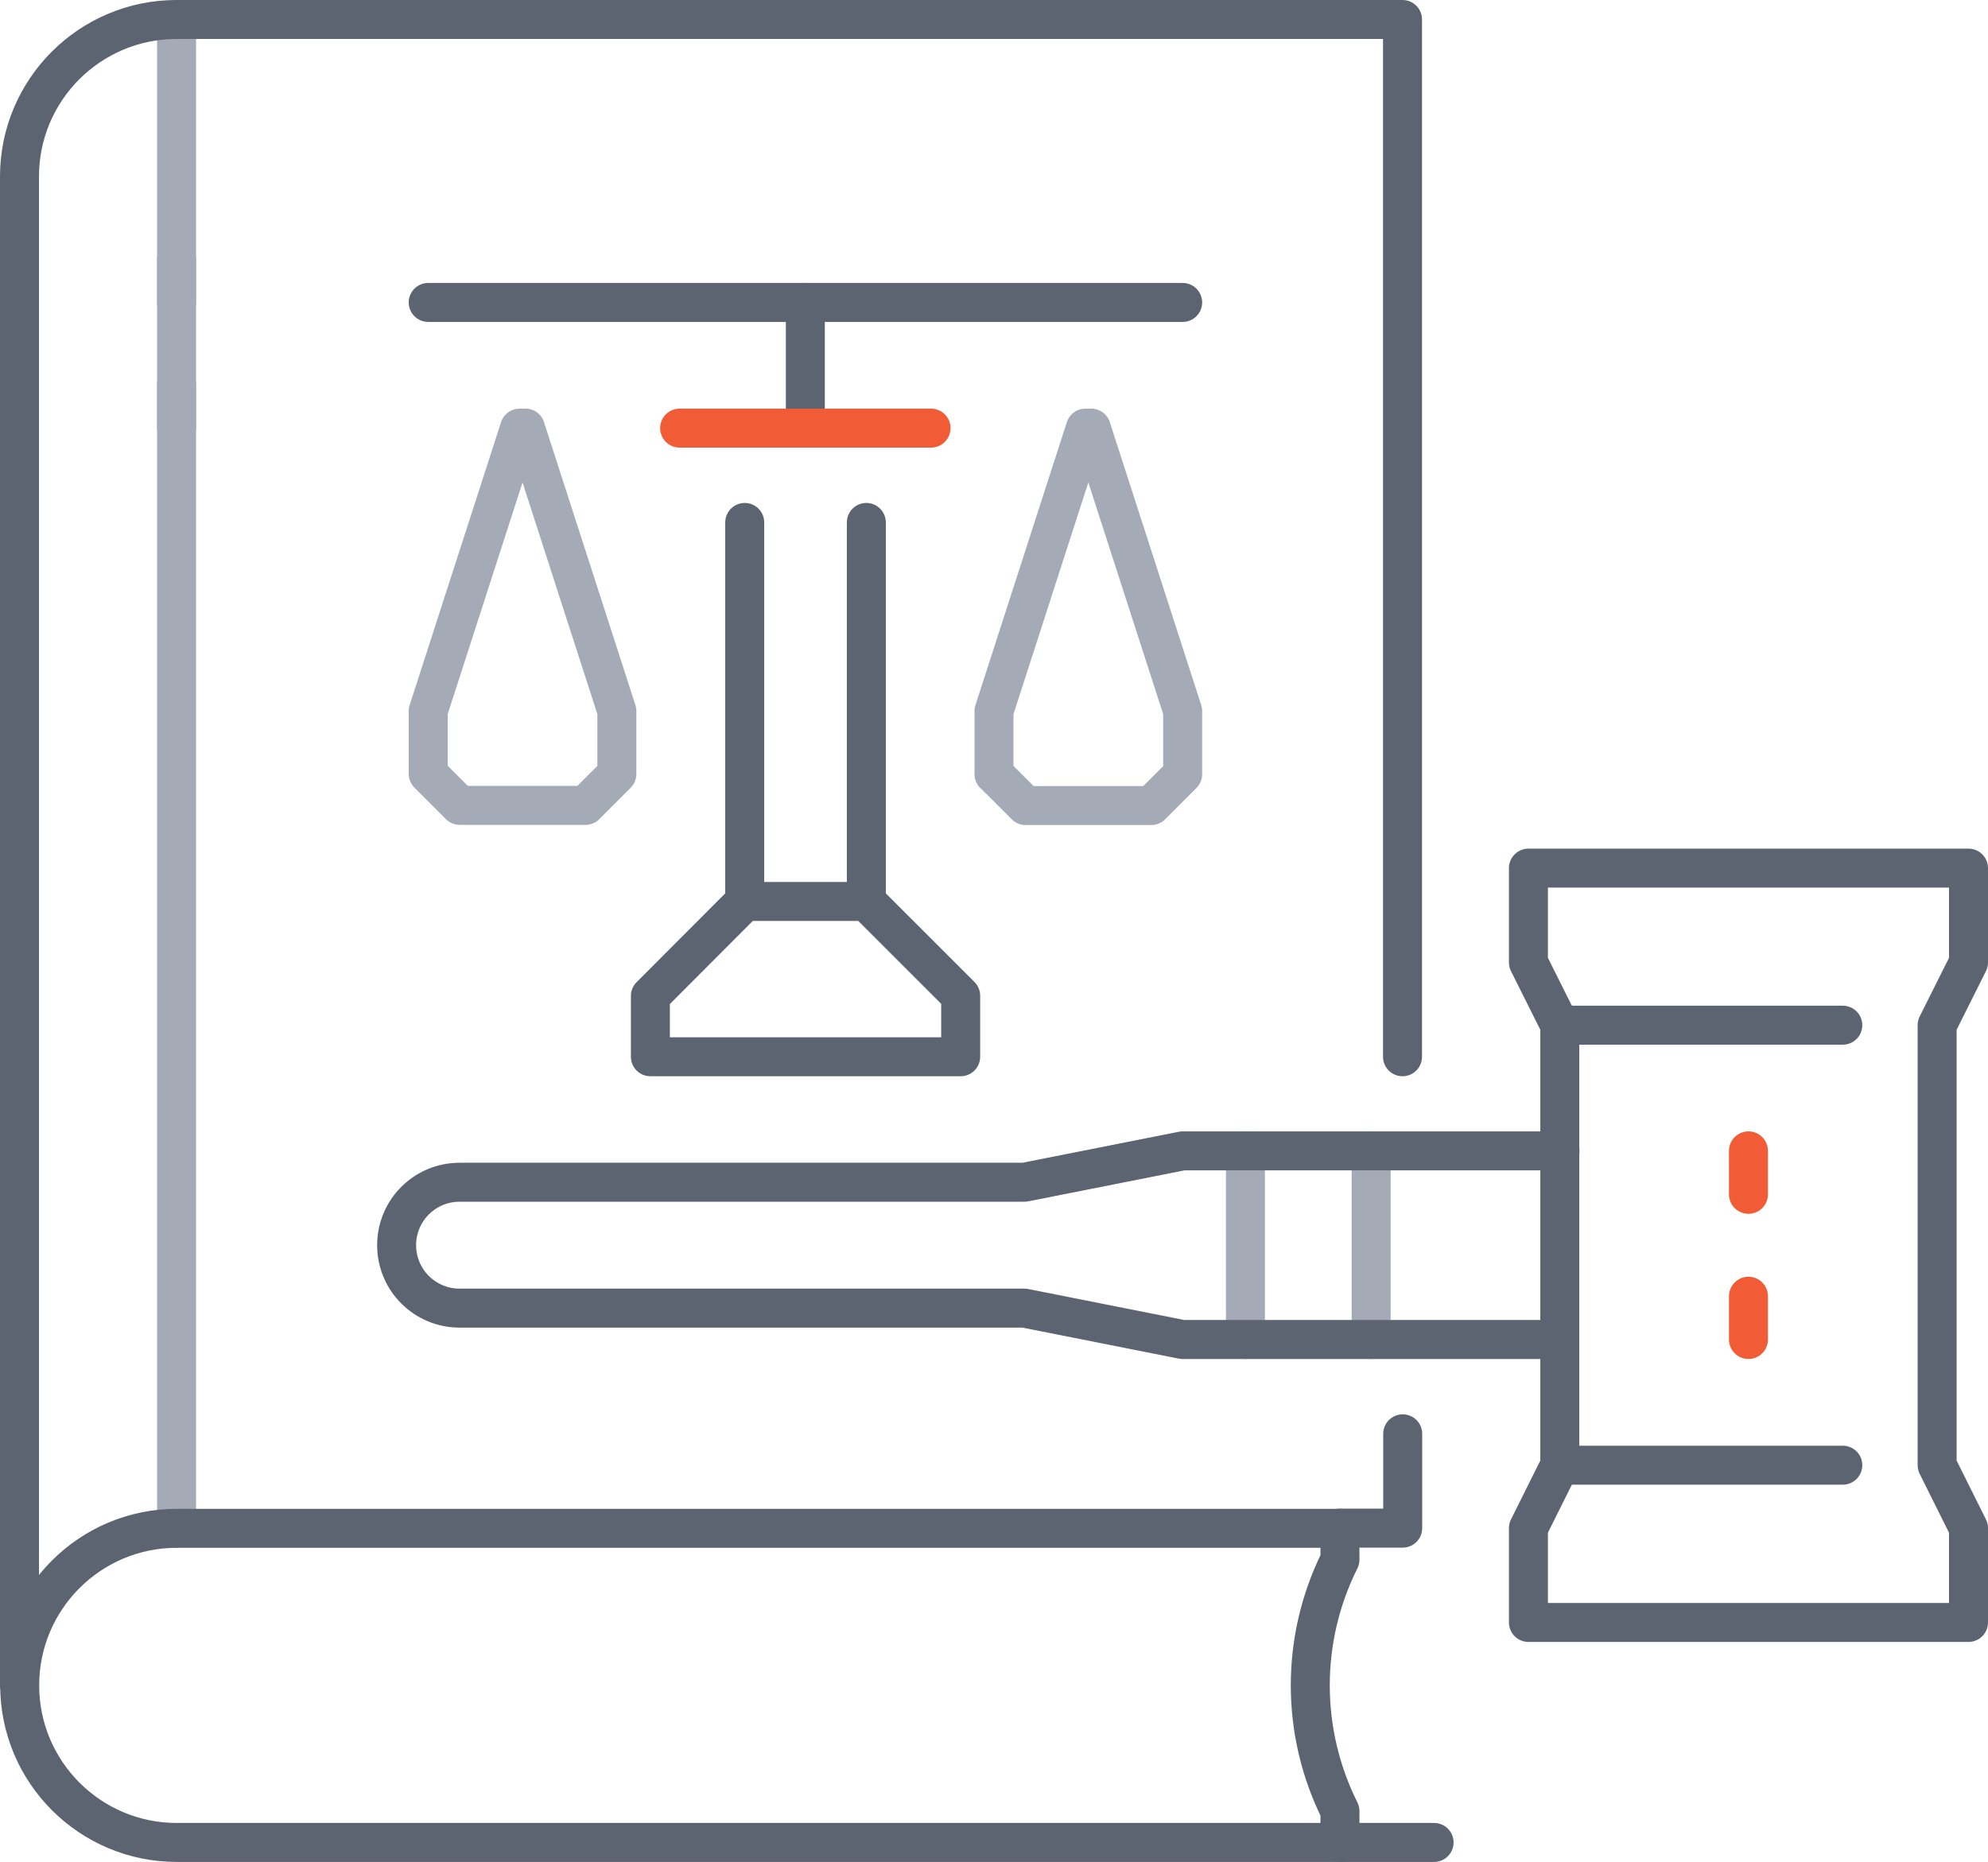
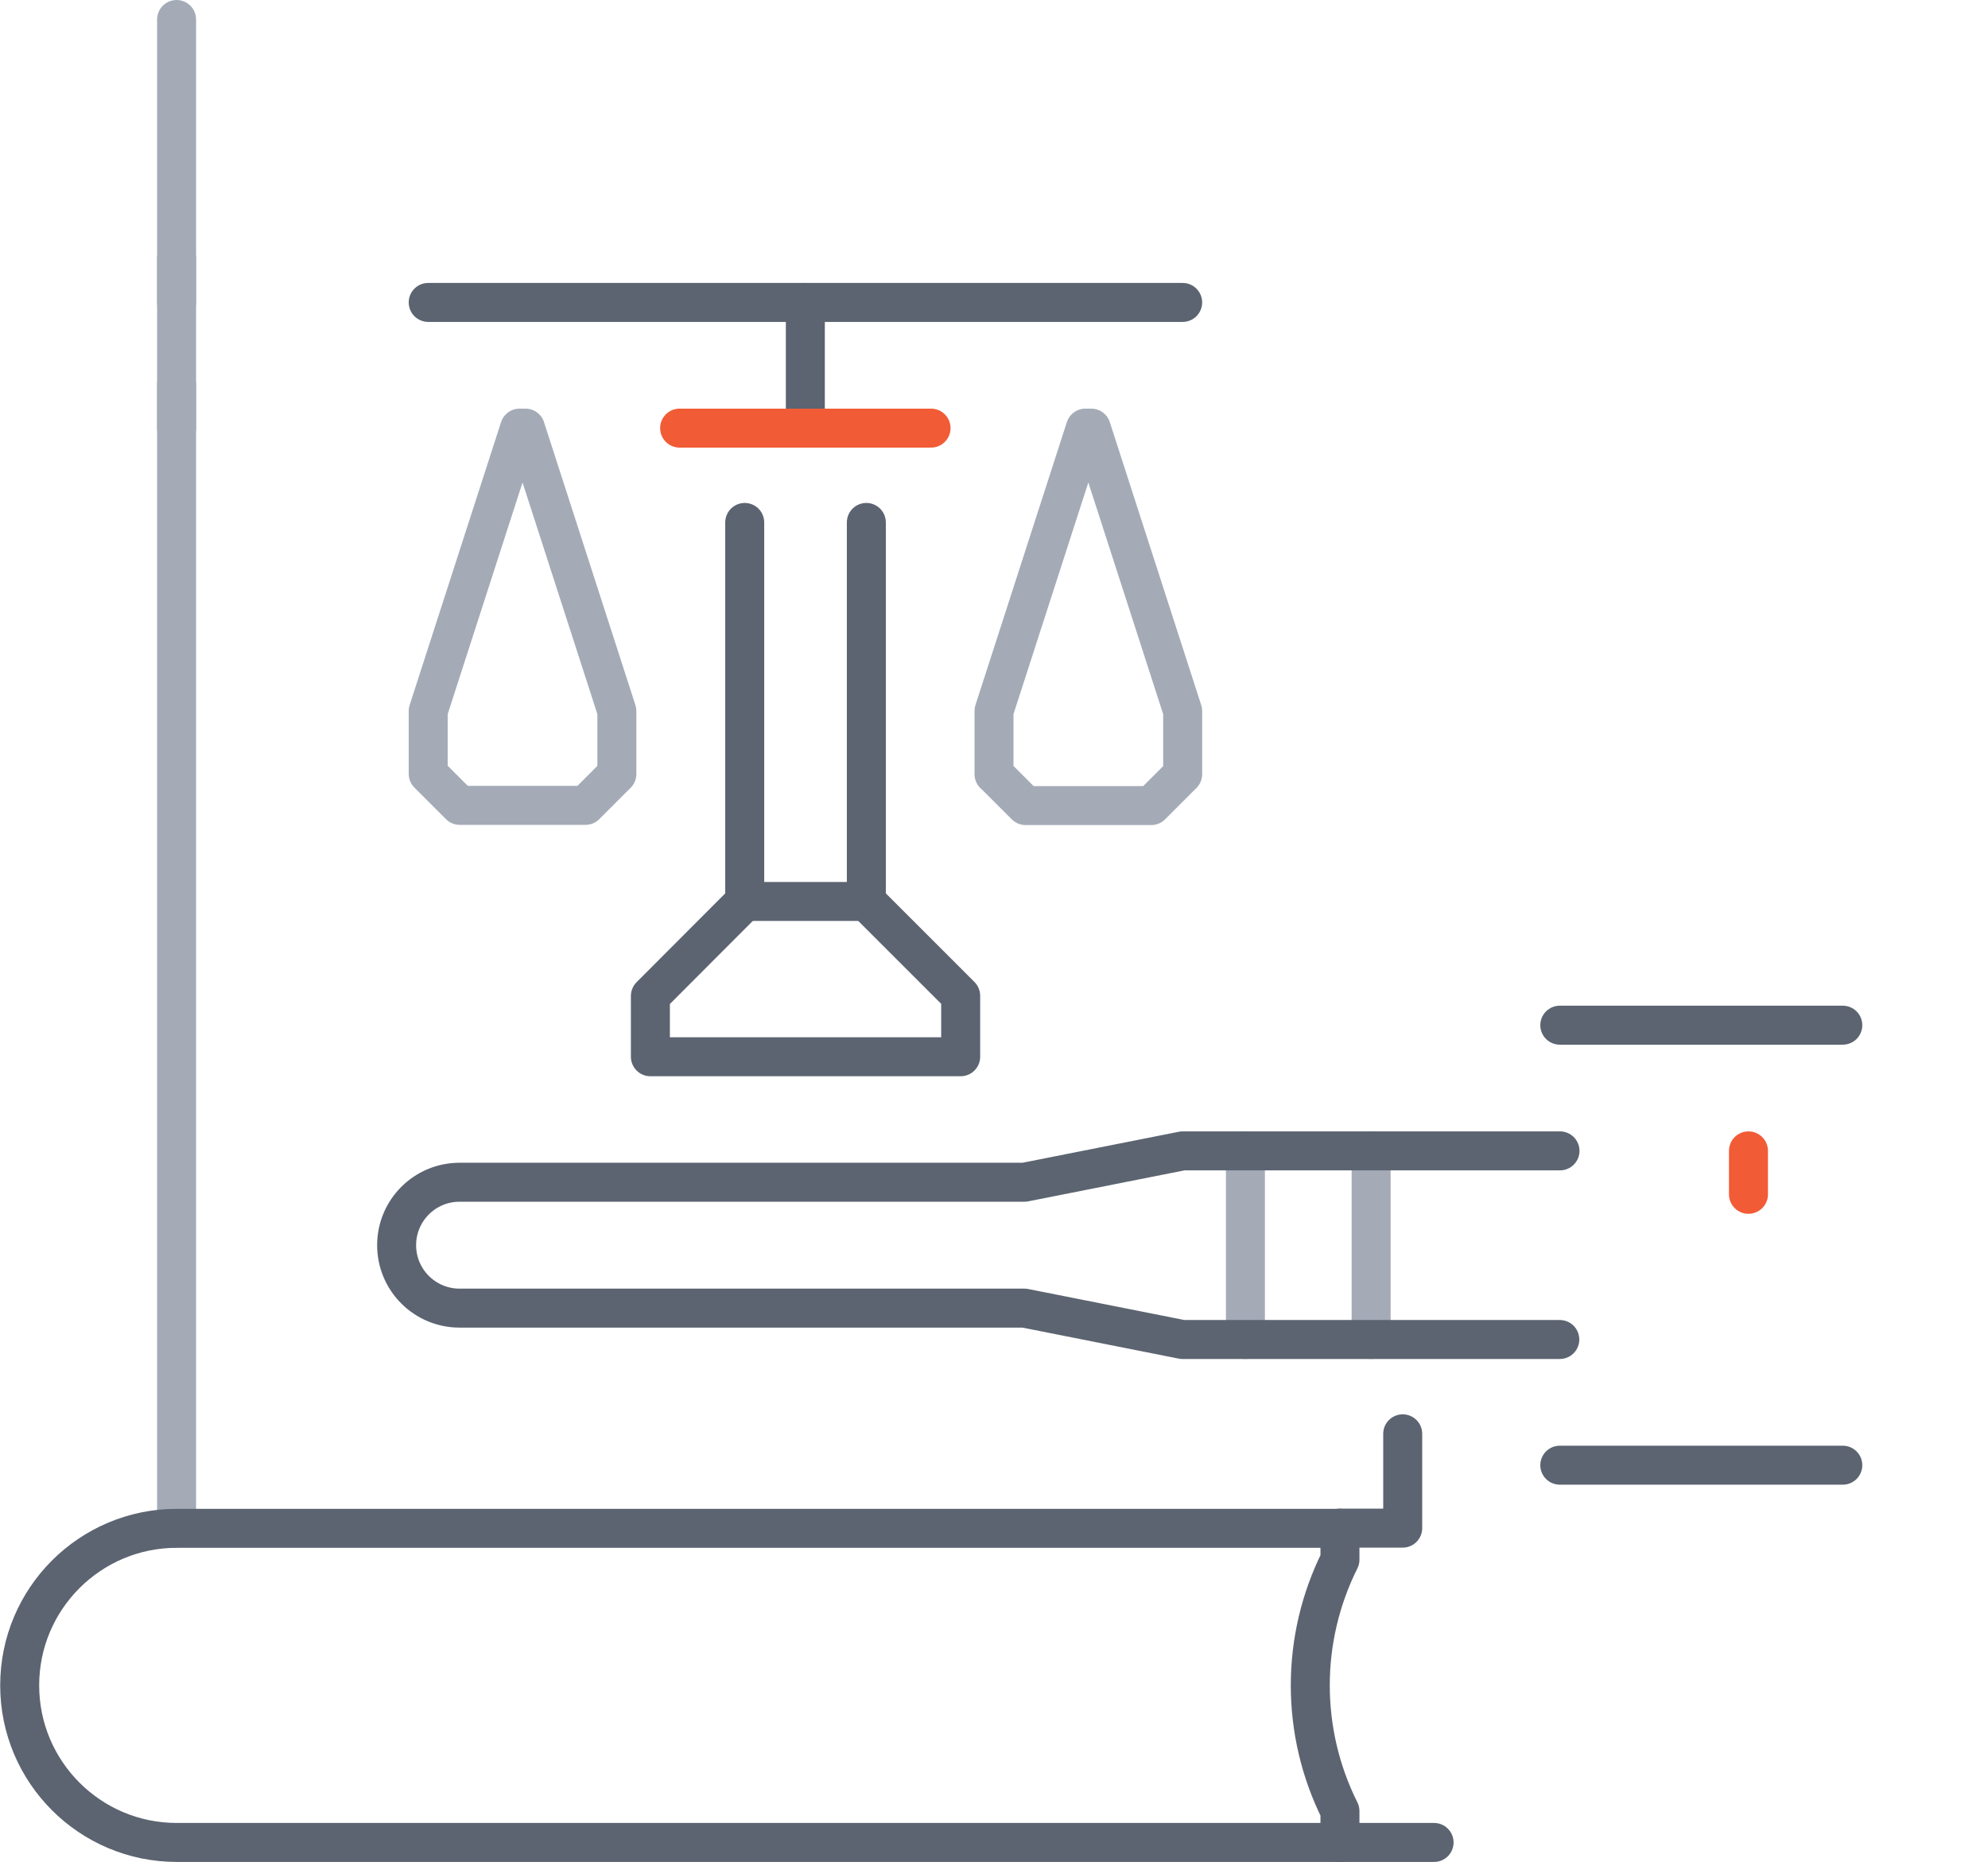
<svg xmlns="http://www.w3.org/2000/svg" id="Layer_2" viewBox="0 0 102 95.55">
  <defs>
    <style>.cls-1{stroke:#f15b35;}.cls-1,.cls-2,.cls-3{fill:none;stroke-linecap:round;stroke-linejoin:round;stroke-width:2px;}.cls-2{stroke:#a4abb7;}.cls-3{stroke:#5c6471;}</style>
  </defs>
  <g id="Icons">
    <g>
      <g>
        <line class="cls-2" x1="9.06" y1="1" x2="9.06" y2="78.42" />
        <line class="cls-2" x1="9.06" y1="13.29" x2="9.06" y2="15.52" />
        <line class="cls-2" x1="9.06" y1="19.74" x2="9.06" y2="21.97" />
      </g>
      <g>
-         <path class="cls-3" d="m1,86.48V9.06h0C1,4.61,4.61,1,9.06,1h62.9v53.23" />
        <path class="cls-3" d="m21.97,94.55h-12.9c-4.45,0-8.06-3.61-8.06-8.06h0c0-4.45,3.61-8.06,8.06-8.06h59.68v1.61h0c-2.03,4.06-2.03,8.84,0,12.9h0v1.61H21.97Z" />
        <line class="cls-3" x1="68.74" y1="94.55" x2="73.58" y2="94.55" />
        <polyline class="cls-3" points="68.74 78.42 71.97 78.42 71.97 73.58" />
      </g>
      <g>
-         <path class="cls-2" d="m21.97,39.71v-3.22s4.69-14.52,4.69-14.52h.3l4.69,14.52v3.23s-1.61,1.61-1.61,1.61h-6.45s-.98-.98-1.61-1.61Z" />
+         <path class="cls-2" d="m21.97,39.71v-3.22s4.69-14.52,4.69-14.52h.3l4.69,14.52v3.23s-1.61,1.61-1.61,1.61h-6.45s-.98-.98-1.61-1.61" />
        <line class="cls-3" x1="60.68" y1="15.52" x2="21.97" y2="15.52" />
        <polyline class="cls-3" points="44.45 26.81 44.45 46.26 49.29 51.1 49.29 54.23 33.37 54.23 33.37 51.11 38.21 46.26 38.21 26.81" />
        <line class="cls-3" x1="38.21" y1="46.26" x2="44.45" y2="46.26" />
        <line class="cls-3" x1="41.32" y1="15.52" x2="41.32" y2="21.97" />
        <path class="cls-2" d="m51,39.73v-3.24l4.69-14.52h.3l4.69,14.52v3.24l-1.61,1.61h-6.45l-1.61-1.61Z" />
        <line class="cls-1" x1="34.87" y1="21.97" x2="47.77" y2="21.97" />
      </g>
      <g>
        <line class="cls-2" x1="63.9" y1="68.74" x2="63.9" y2="59.06" />
        <line class="cls-2" x1="70.35" y1="68.74" x2="70.35" y2="59.06" />
        <path class="cls-3" d="m80.03,68.74h-19.36s-8.11-1.61-8.11-1.61h-28.98c-1.78,0-3.23-1.44-3.23-3.23h0c0-1.78,1.44-3.23,3.23-3.23h28.98s8.12-1.61,8.12-1.61h19.36" />
        <g>
-           <polygon class="cls-3" points="99.39 75.19 101 78.42 101 83.26 78.42 83.26 78.42 78.42 80.03 75.19 80.03 52.61 78.42 49.39 78.42 44.55 101 44.55 101 49.39 99.39 52.61 99.39 75.19" />
          <line class="cls-3" x1="80.03" y1="52.61" x2="94.55" y2="52.61" />
          <line class="cls-3" x1="80.03" y1="75.19" x2="94.55" y2="75.19" />
          <line class="cls-1" x1="89.71" y1="59.06" x2="89.71" y2="61.29" />
-           <line class="cls-1" x1="89.71" y1="66.52" x2="89.71" y2="68.74" />
        </g>
      </g>
    </g>
  </g>
</svg>